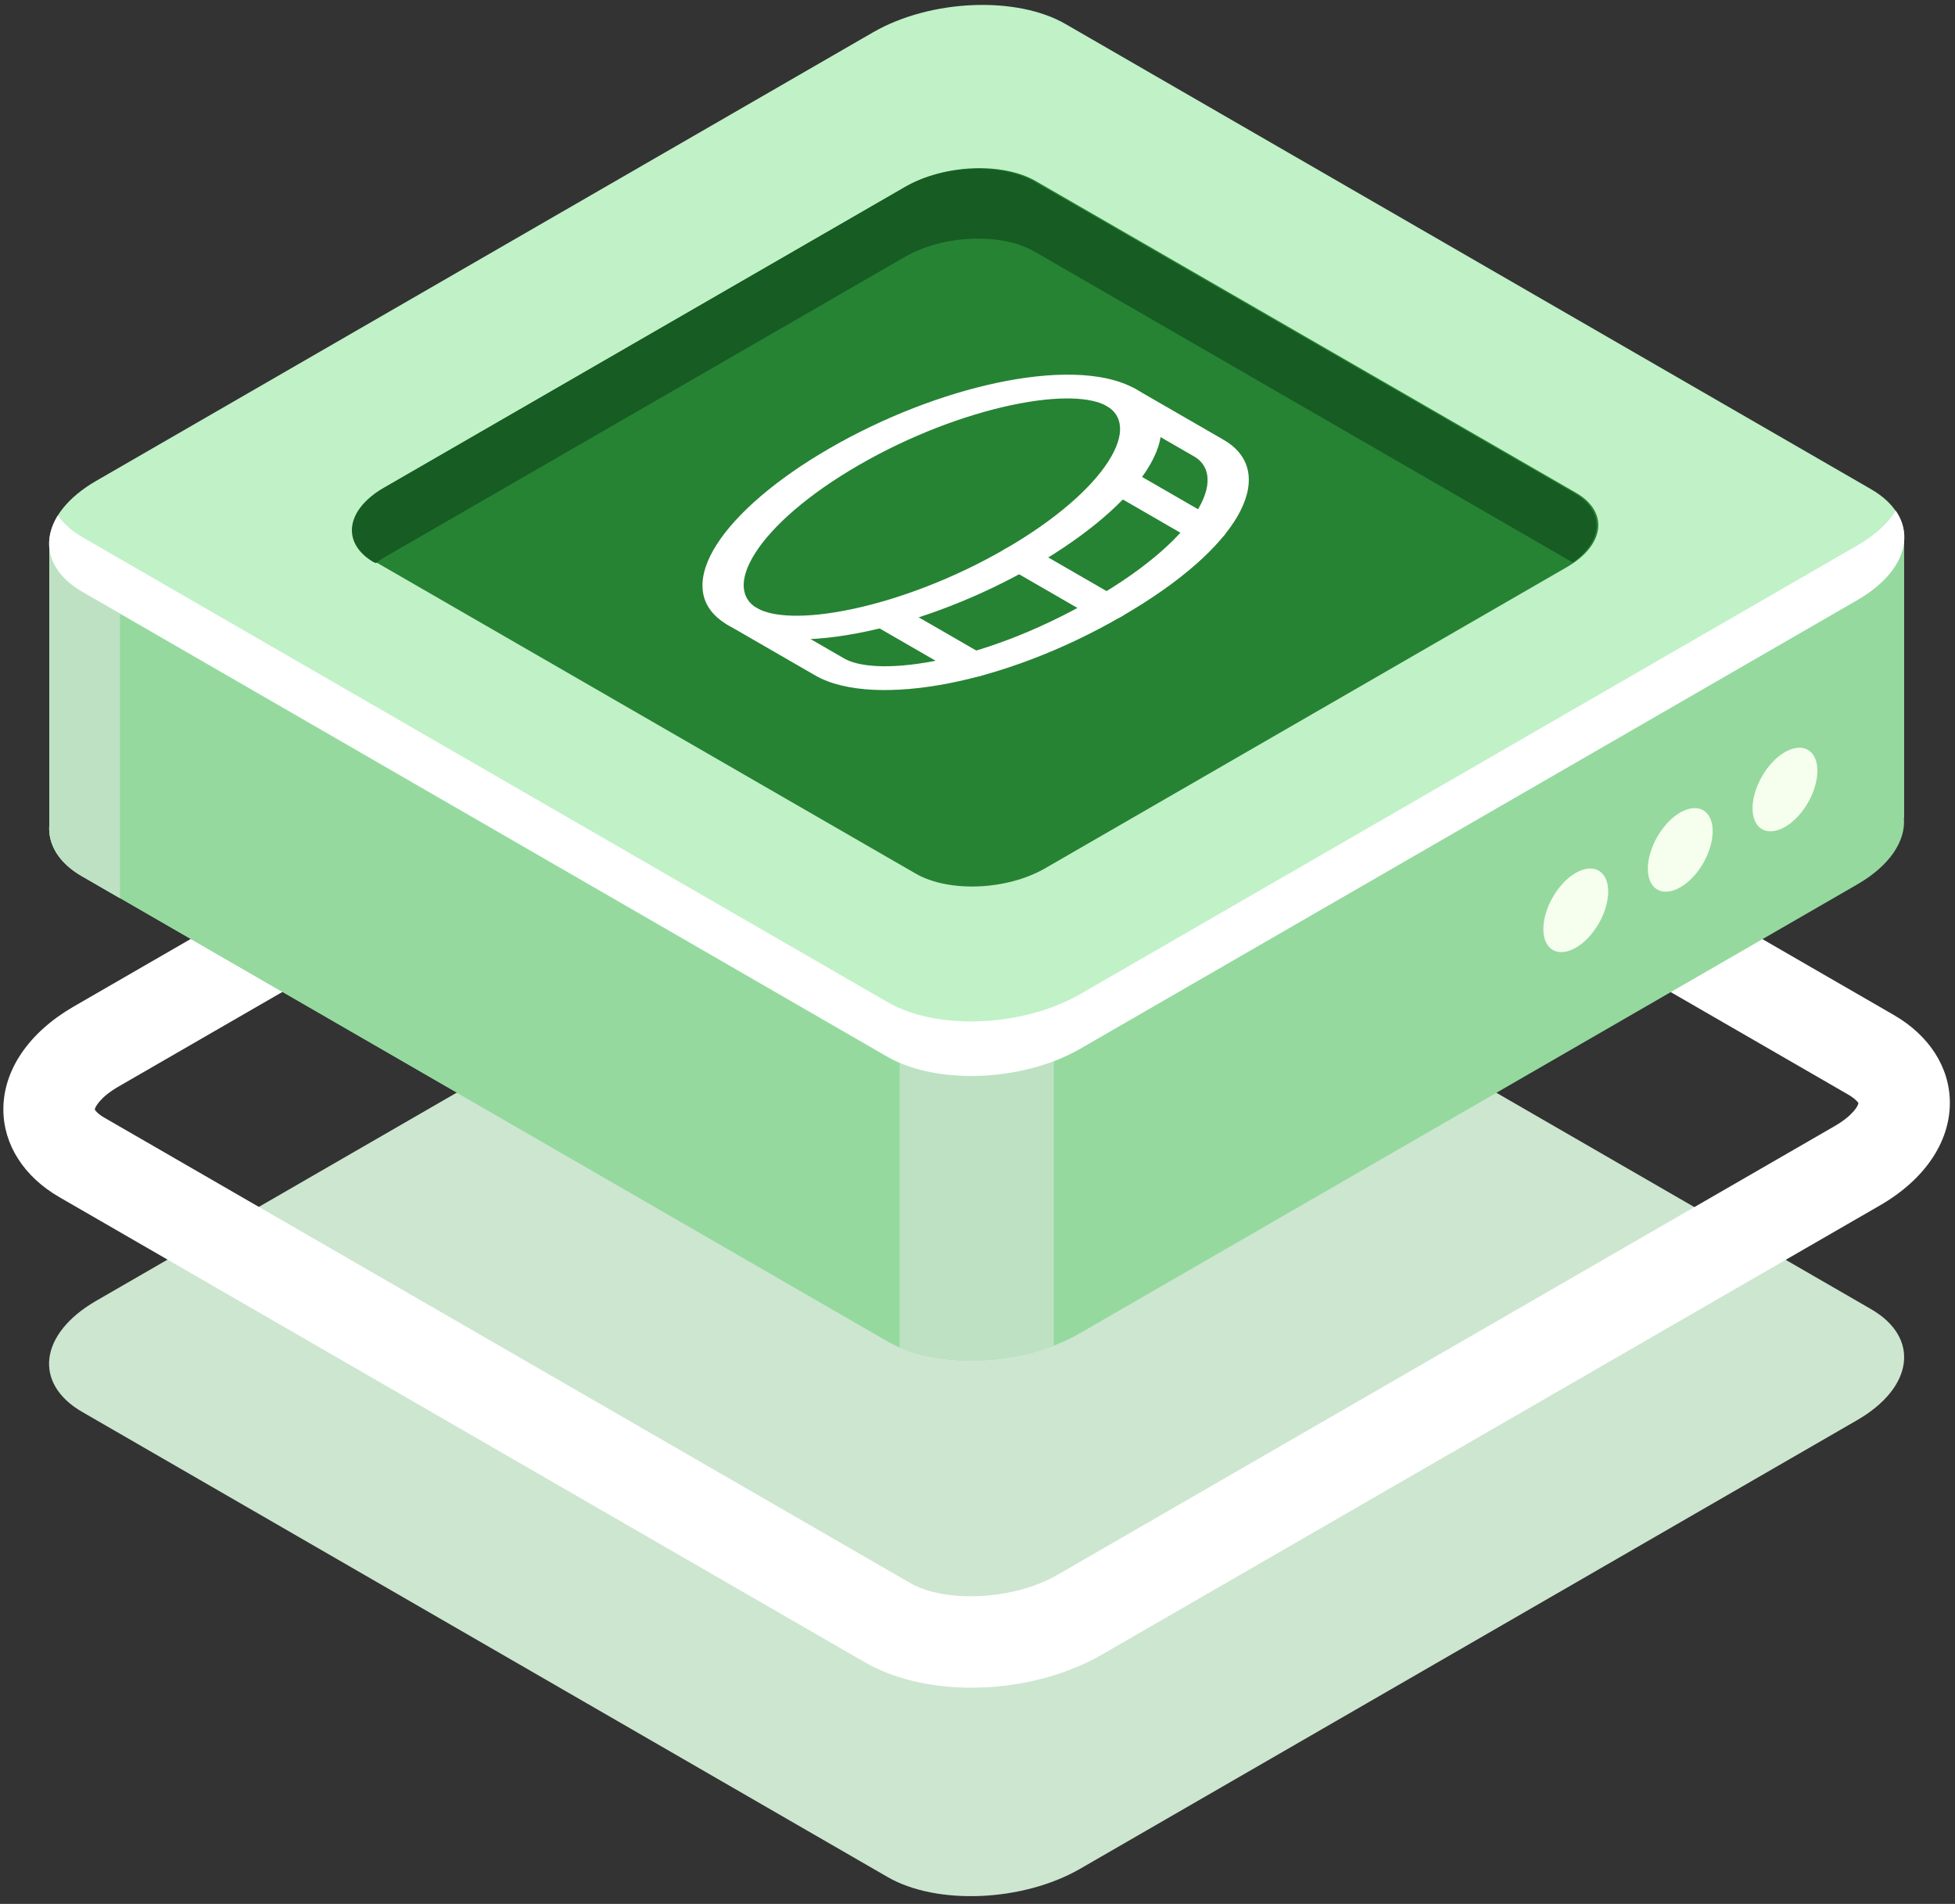
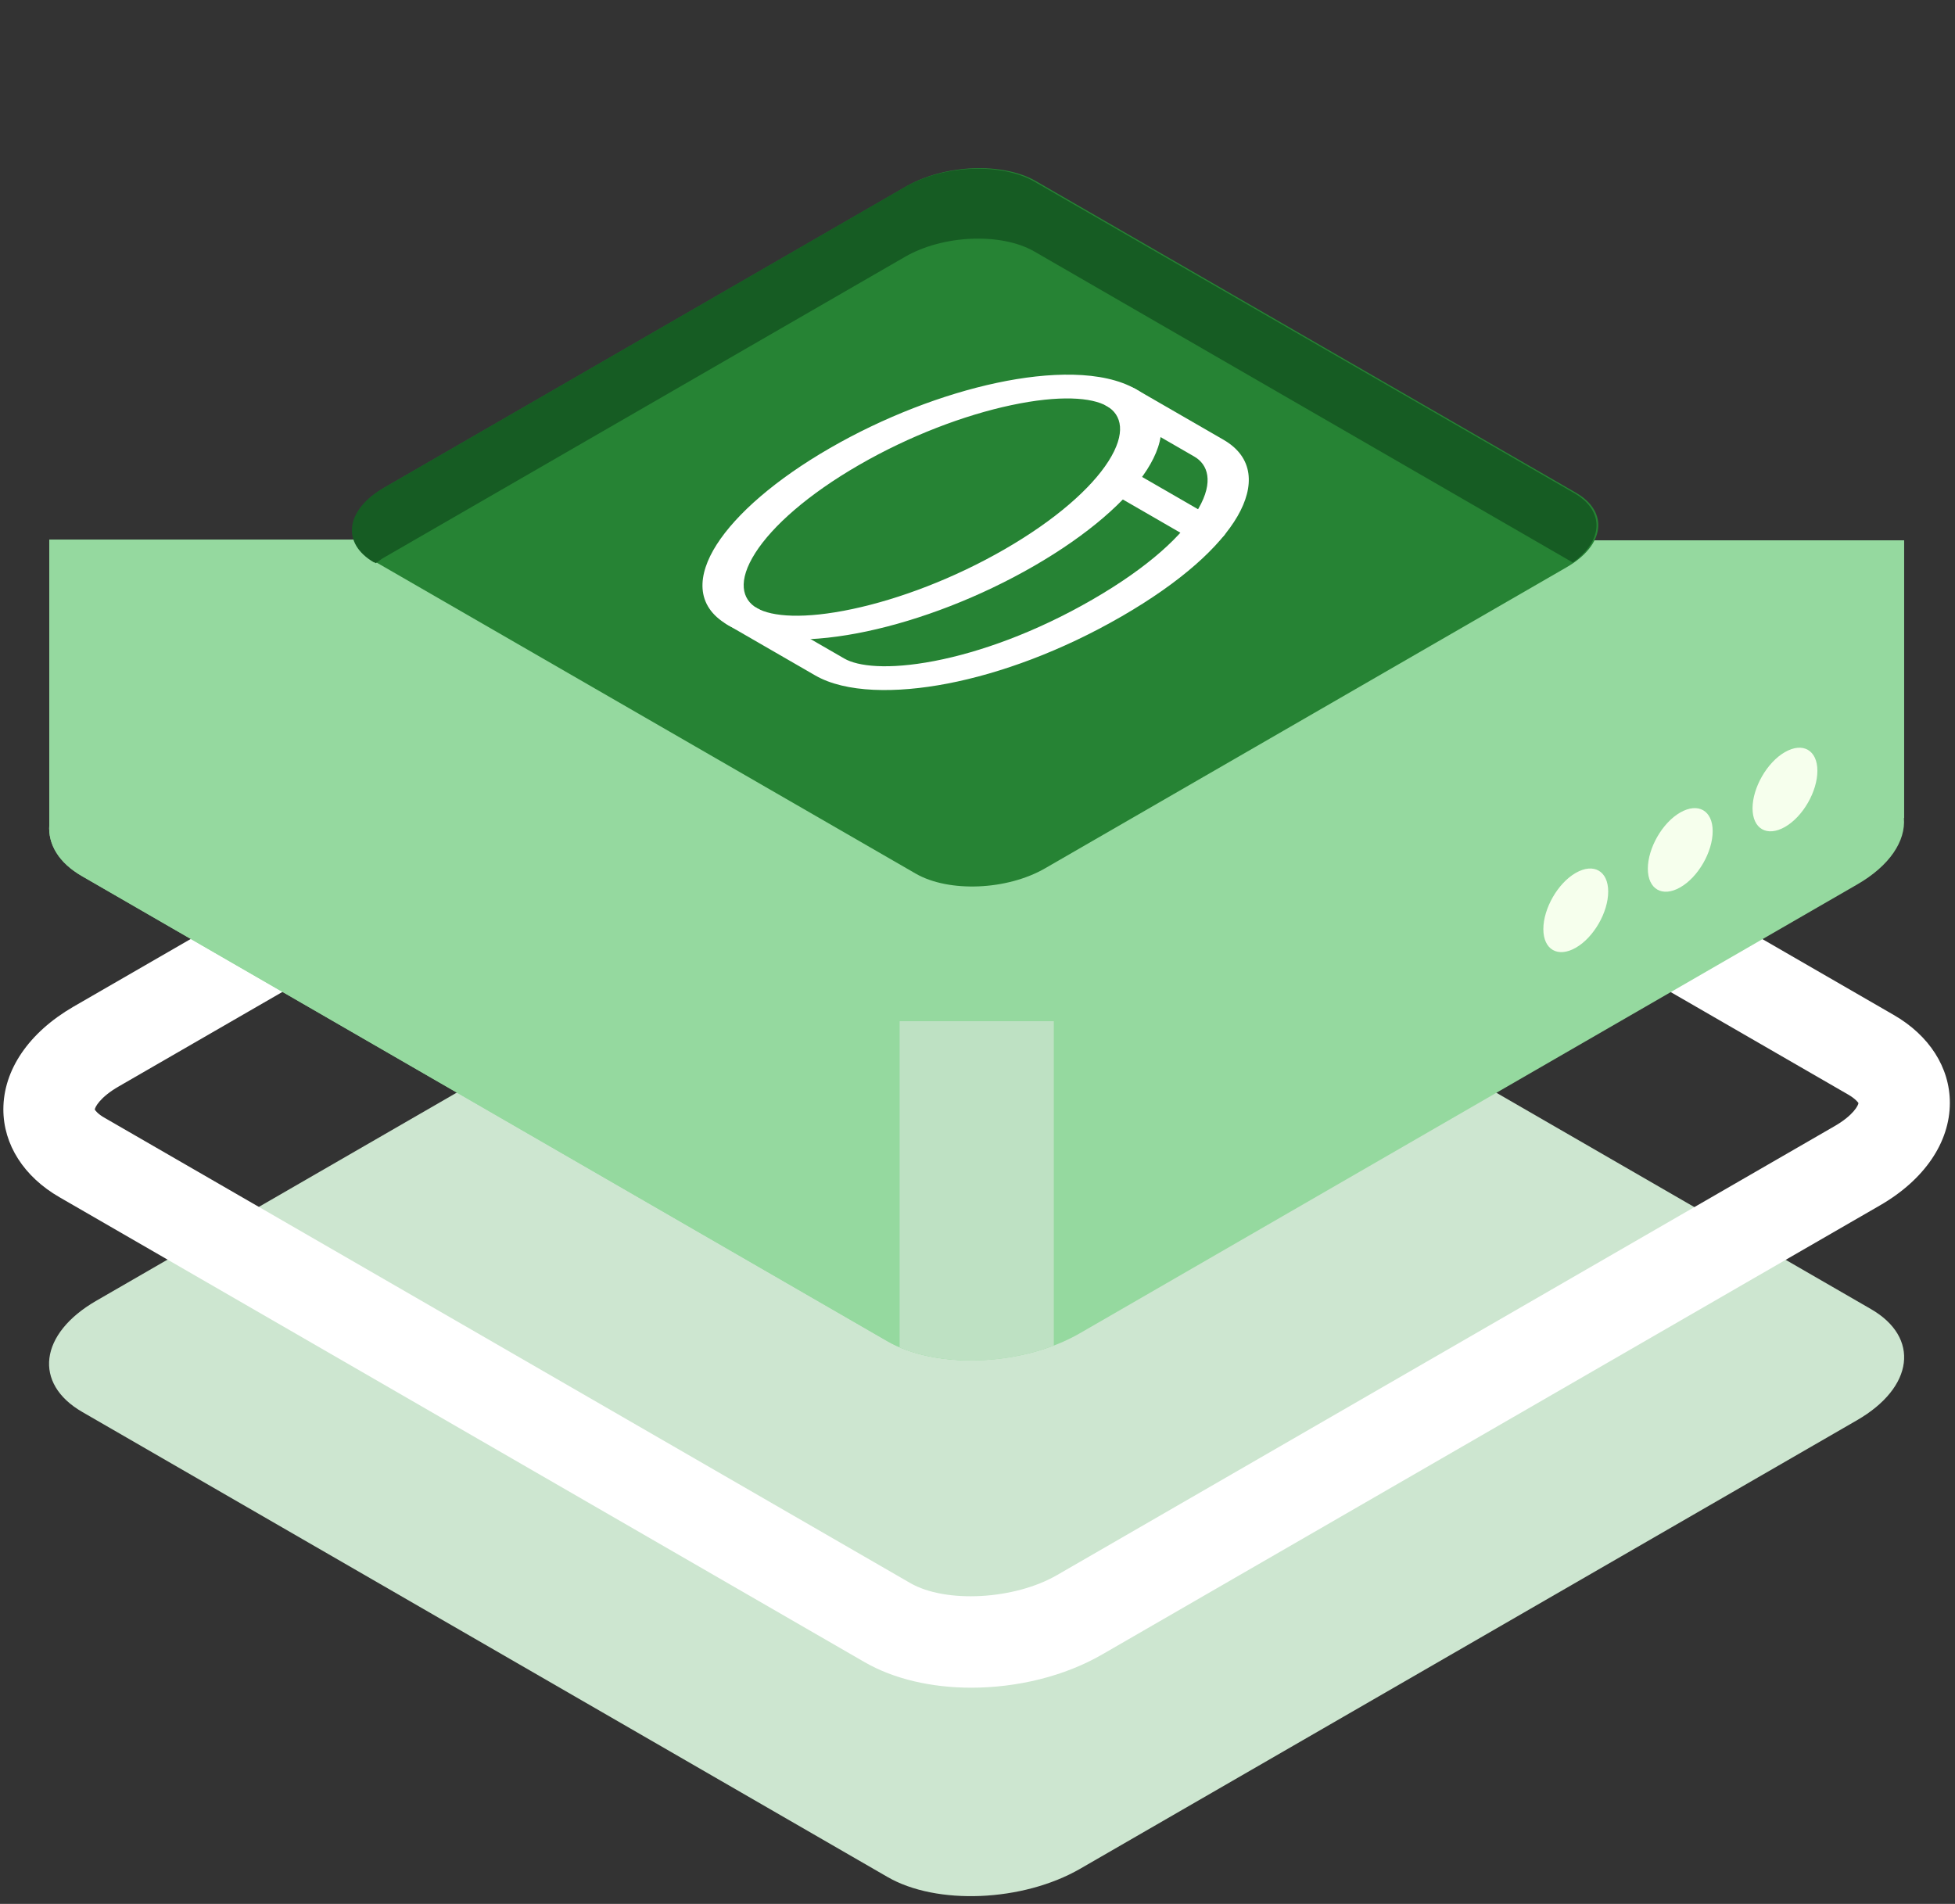
<svg xmlns="http://www.w3.org/2000/svg" width="192" height="187" viewBox="0 0 192 187" fill="none">
  <rect x="0" y="0" width="192" height="187" fill="#333333" stroke="none" />
  <path d="M87.139 184.34L8.094 138.69C3.238 135.895 3.857 130.994 9.446 127.764L85.765 83.695C91.377 80.465 99.852 80.099 104.685 82.916L183.73 128.566C188.586 131.36 187.967 136.262 182.379 139.491L106.059 183.561C100.447 186.79 91.972 187.157 87.139 184.34Z" fill="#CDE6D0" />
  <g style="mix-blend-mode:soft-light">
    <path d="M95.409 165.763C91.538 165.763 87.827 164.939 84.895 163.244L5.85 117.594C2.346 115.579 0.33 112.418 0.33 108.959C0.33 105.088 2.827 101.423 7.202 98.881L83.521 54.812C90.576 50.734 100.654 50.391 106.93 54.033L185.975 99.682C189.48 101.698 191.495 104.859 191.495 108.318C191.495 112.189 188.999 115.876 184.624 118.396L108.304 162.465C104.525 164.664 99.852 165.763 95.386 165.763H95.409ZM89.385 155.479C92.866 157.495 99.623 157.128 103.815 154.7L180.135 110.631C182.059 109.532 182.517 108.524 182.517 108.341C182.494 108.295 182.242 107.928 181.486 107.493L102.441 61.843C98.959 59.828 92.225 60.194 88.01 62.622L11.691 106.691C9.767 107.791 9.309 108.799 9.309 108.982C9.332 109.028 9.584 109.417 10.34 109.829L89.385 155.479Z" fill="white" />
  </g>
  <path d="M187.006 80.35V53.071H125.849L104.708 40.839C99.852 38.045 91.377 38.389 85.788 41.618L66.067 53.002H4.842V81.015C4.705 82.916 5.758 84.748 8.094 86.077L87.14 131.727C91.996 134.521 100.47 134.177 106.059 130.948L182.379 86.879C185.608 85.023 187.166 82.595 186.983 80.35H187.006Z" fill="#95D99F" />
  <path d="M95.935 38.961C92.385 39.053 88.697 39.946 85.788 41.618L66.067 53.002H4.842V81.015C4.705 82.916 5.758 84.749 8.094 86.077L87.14 131.727C89.476 133.078 92.637 133.674 95.935 133.605V38.961Z" fill="#95D99F" />
-   <path d="M11.759 52.98H4.842V81.038C4.705 82.939 5.758 84.772 8.094 86.1L11.782 88.23V52.98H11.759Z" fill="#BEE1C3" />
  <path d="M88.353 132.345C92.545 134.132 98.592 134.04 103.494 132.162V100.301H88.353V132.322V132.345Z" fill="#BEE1C3" />
-   <path d="M87.139 103.806L8.094 58.156C3.238 55.361 3.857 50.46 9.446 47.23L85.765 3.161C91.377 -0.069 99.852 -0.435 104.685 2.382L183.73 48.032C188.586 50.826 187.967 55.728 182.379 58.958L106.059 103.027C100.447 106.256 91.972 106.623 87.139 103.806Z" fill="#C1F1C7" />
  <path d="M89.932 85.806L36.886 55.194C33.635 53.322 34.029 50.037 37.806 47.869L89.013 18.308C92.757 16.14 98.472 15.911 101.724 17.783L154.77 48.395C158.021 50.267 157.627 53.552 153.85 55.719L102.644 85.281C98.899 87.448 93.184 87.678 89.932 85.806Z" fill="#268334" />
  <path fill-rule="evenodd" clip-rule="evenodd" d="M74.182 54.302C72.425 57.055 72.859 58.873 74.336 59.726C75.814 60.579 78.963 60.83 83.732 59.815C88.323 58.839 93.698 56.815 98.679 53.939C103.66 51.063 107.166 47.96 108.857 45.309C110.614 42.556 110.18 40.738 108.702 39.885C107.225 39.032 104.076 38.781 99.307 39.796C94.716 40.772 89.341 42.796 84.36 45.672C79.378 48.548 75.873 51.651 74.182 54.302ZM70.381 53.493C72.318 50.459 76.197 47.078 81.496 44.019C86.795 40.959 92.651 38.719 97.907 37.602C102.985 36.521 108.298 36.345 111.566 38.231C114.834 40.118 114.528 43.186 112.657 46.118C110.721 49.152 106.842 52.533 101.543 55.593C96.243 58.652 90.388 60.892 85.132 62.01C80.054 63.09 74.74 63.266 71.473 61.38C68.205 59.493 68.511 56.425 70.381 53.493Z" fill="white" />
-   <path fill-rule="evenodd" clip-rule="evenodd" d="M98.679 53.939C99.47 53.483 100.752 53.483 101.543 53.939L110.134 58.899C110.925 59.356 110.925 60.096 110.134 60.553C109.343 61.009 108.061 61.009 107.27 60.553L98.679 55.593C97.888 55.136 97.888 54.396 98.679 53.939Z" fill="white" />
  <path fill-rule="evenodd" clip-rule="evenodd" d="M71.473 59.726C72.263 59.27 73.546 59.27 74.336 59.726L82.928 64.686C84.243 65.445 87.173 65.806 91.774 64.921C96.237 64.062 101.705 62.112 107.27 58.899C112.836 55.686 116.212 52.529 117.699 49.953C119.233 47.296 118.609 45.604 117.294 44.845L108.702 39.885C107.911 39.428 107.911 38.688 108.702 38.231C109.493 37.775 110.775 37.775 111.566 38.231L120.158 43.192C123.139 44.913 123.23 47.768 121.542 50.692C119.808 53.695 116.024 57.152 110.134 60.553C104.244 63.953 98.257 66.138 93.055 67.139C87.99 68.114 83.045 68.061 80.064 66.34L71.473 61.38C70.682 60.923 70.682 60.183 71.473 59.726Z" fill="white" />
  <path fill-rule="evenodd" clip-rule="evenodd" d="M108.363 46.303C109.154 45.846 110.436 45.846 111.227 46.303L119.818 51.263C120.609 51.72 120.609 52.46 119.818 52.916C119.027 53.373 117.745 53.373 116.954 52.916L108.363 47.956C107.572 47.5 107.572 46.759 108.363 46.303Z" fill="white" />
-   <path fill-rule="evenodd" clip-rule="evenodd" d="M85.452 59.53C86.243 59.074 87.525 59.074 88.316 59.53L96.908 64.49C97.698 64.947 97.698 65.687 96.908 66.144C96.117 66.6 94.835 66.6 94.044 66.144L85.452 61.184C84.662 60.727 84.662 59.987 85.452 59.53Z" fill="white" />
  <path d="M36.748 55.217L36.913 55.315C37.175 55.151 37.373 54.954 37.668 54.79L88.874 25.229C92.619 23.061 98.334 22.831 101.586 24.703L154.467 55.249C157.456 53.114 157.62 50.191 154.632 48.45L101.586 17.838C98.334 15.966 92.652 16.196 88.874 18.364L37.668 47.925C33.924 50.093 33.497 53.377 36.748 55.249V55.217Z" fill="#165C23" />
-   <path d="M182.402 53.575L106.082 97.644C100.47 100.874 91.995 101.241 87.162 98.423L8.117 52.774C7.041 52.155 6.239 51.422 5.689 50.62C4.017 53.3 4.773 56.209 8.117 58.133L87.162 103.783C92.018 106.577 100.493 106.234 106.082 103.004L182.402 58.935C186.753 56.416 188.082 52.911 186.181 50.162C185.425 51.376 184.165 52.567 182.402 53.575Z" fill="white" />
  <path d="M157.94 87.566C157.94 89.605 156.52 92.078 154.756 93.086C152.992 94.094 151.572 93.269 151.572 91.254C151.572 89.238 152.992 86.741 154.756 85.734C156.52 84.726 157.94 85.55 157.94 87.566Z" fill="#F6FFED" />
  <path d="M168.202 81.634C168.202 83.672 166.781 86.146 165.018 87.154C163.254 88.162 161.834 87.337 161.834 85.322C161.834 83.306 163.254 80.809 165.018 79.802C166.781 78.794 168.202 79.618 168.202 81.634Z" fill="#F6FFED" />
  <path d="M178.485 75.701C178.485 77.74 177.065 80.213 175.301 81.221C173.537 82.229 172.117 81.405 172.117 79.389C172.117 77.373 173.537 74.877 175.301 73.869C177.065 72.861 178.485 73.686 178.485 75.701Z" fill="#F6FFED" />
</svg>